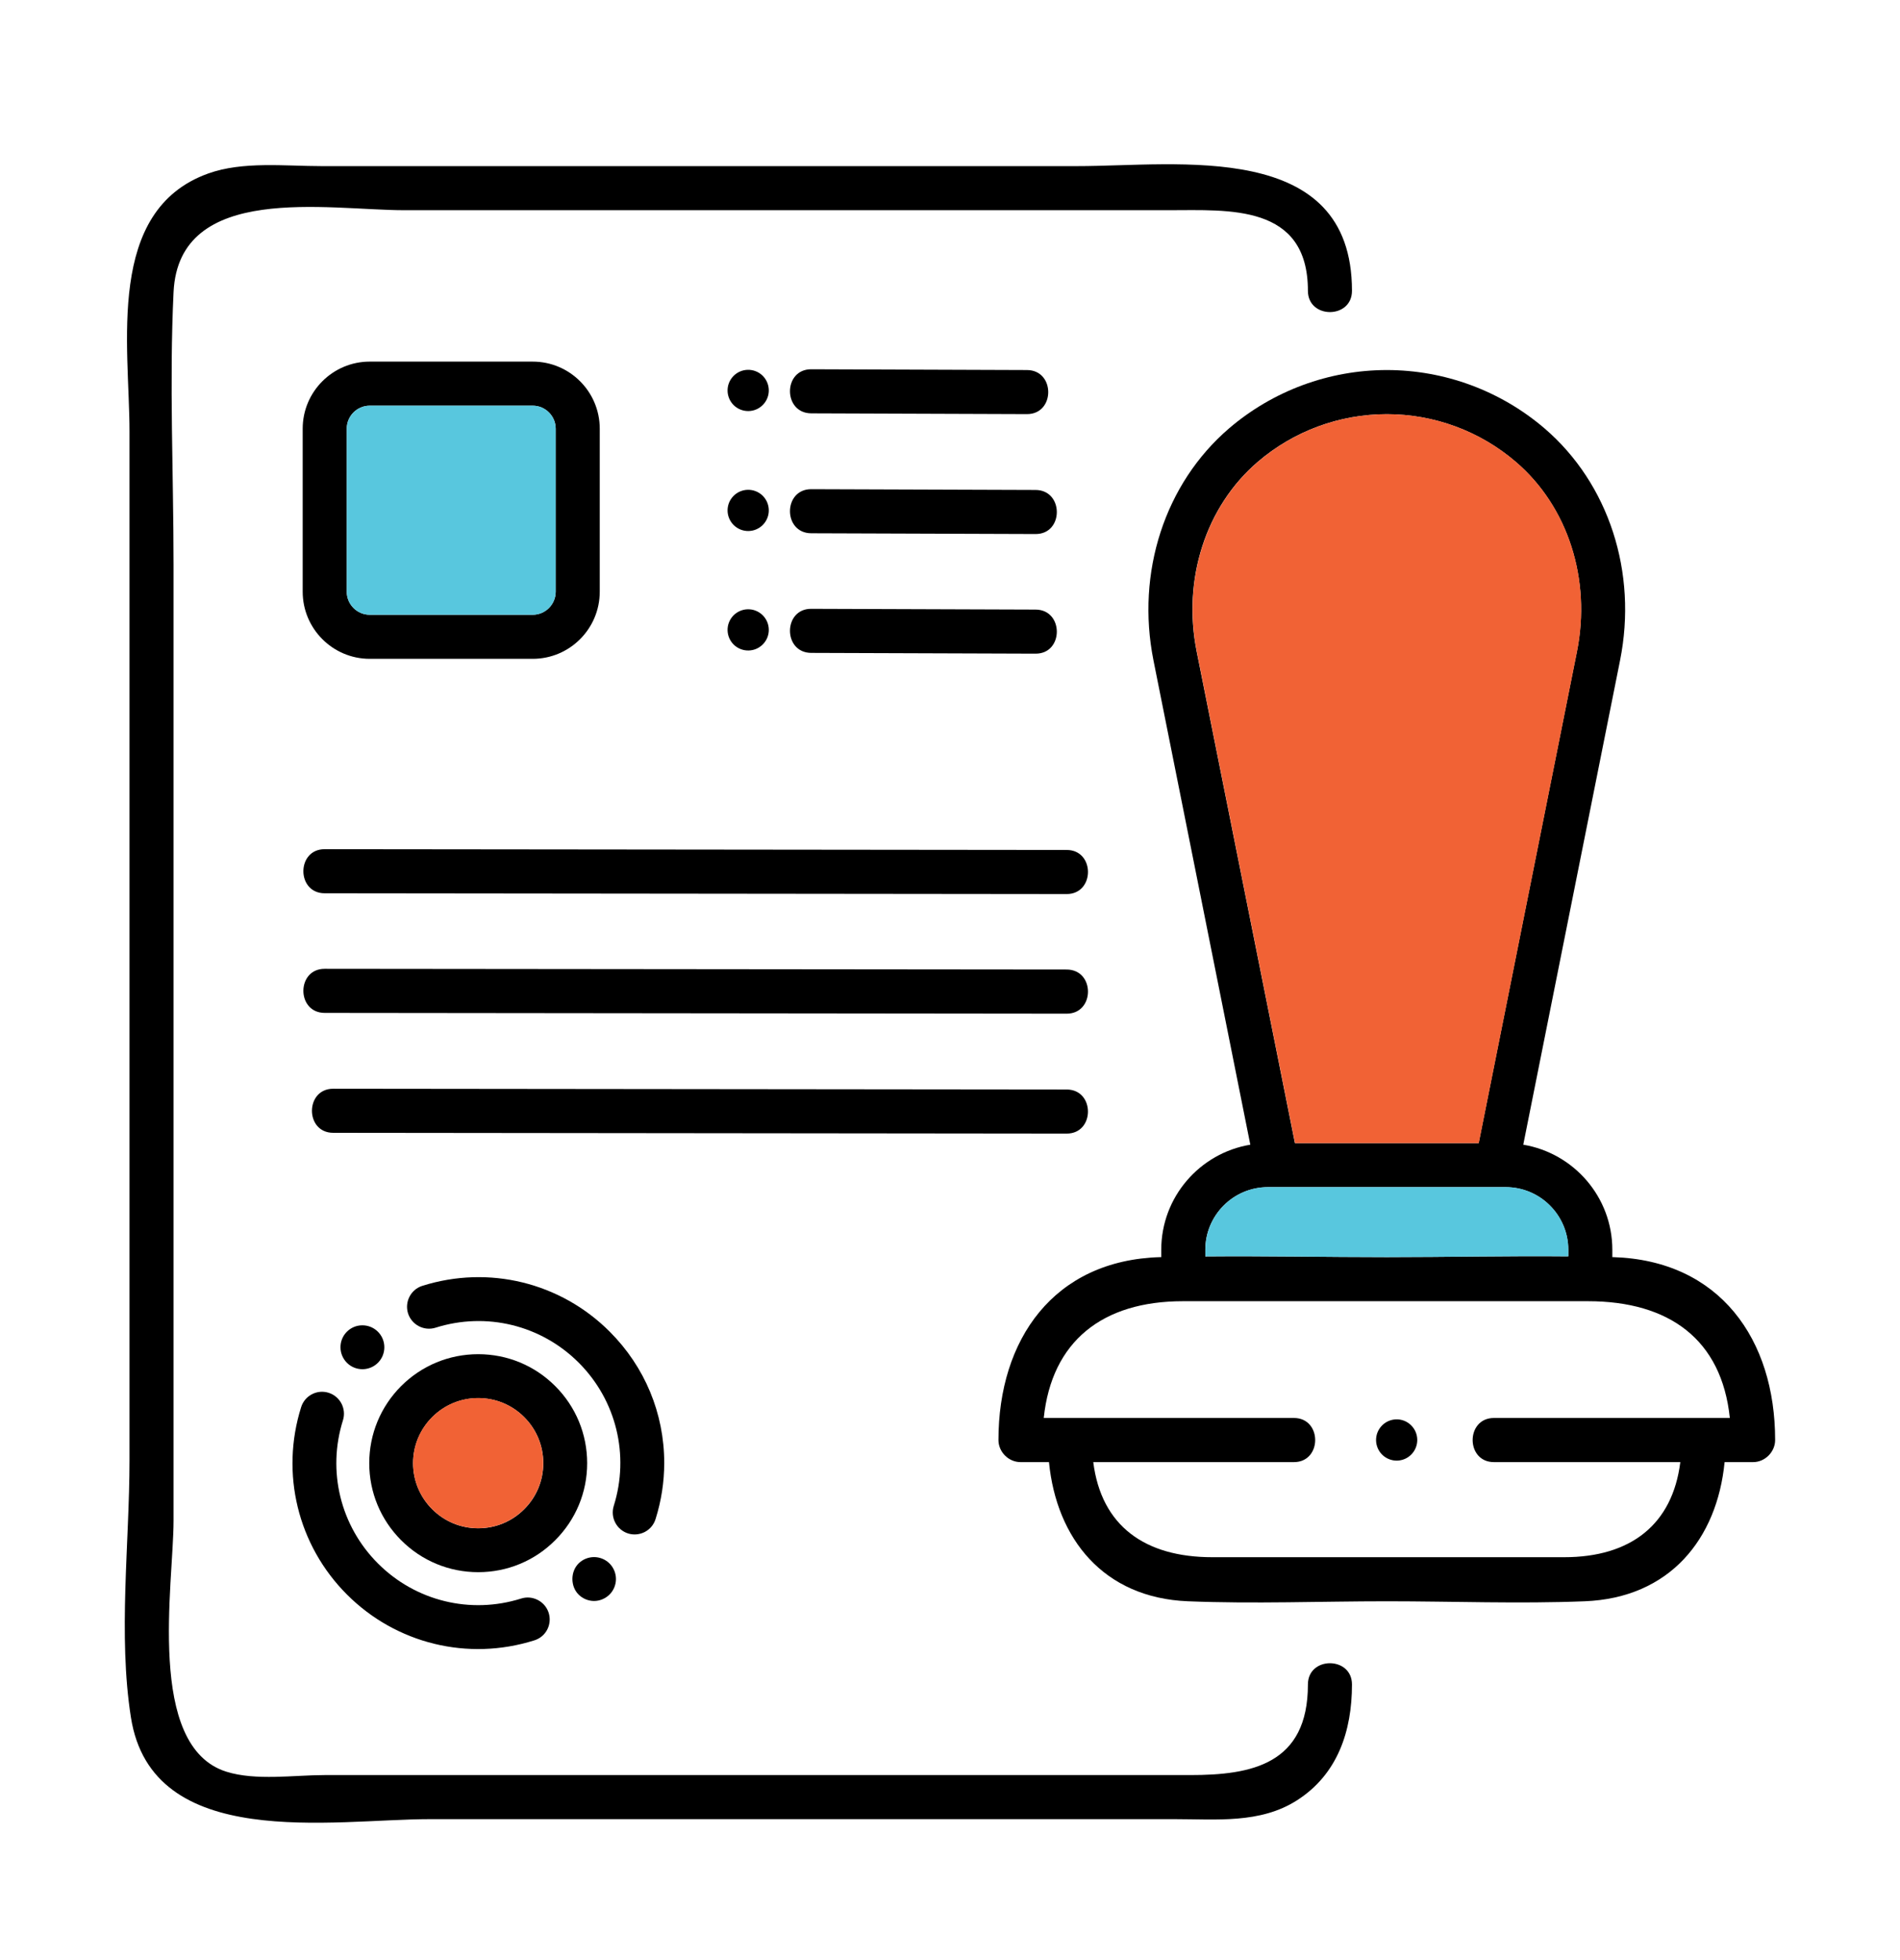
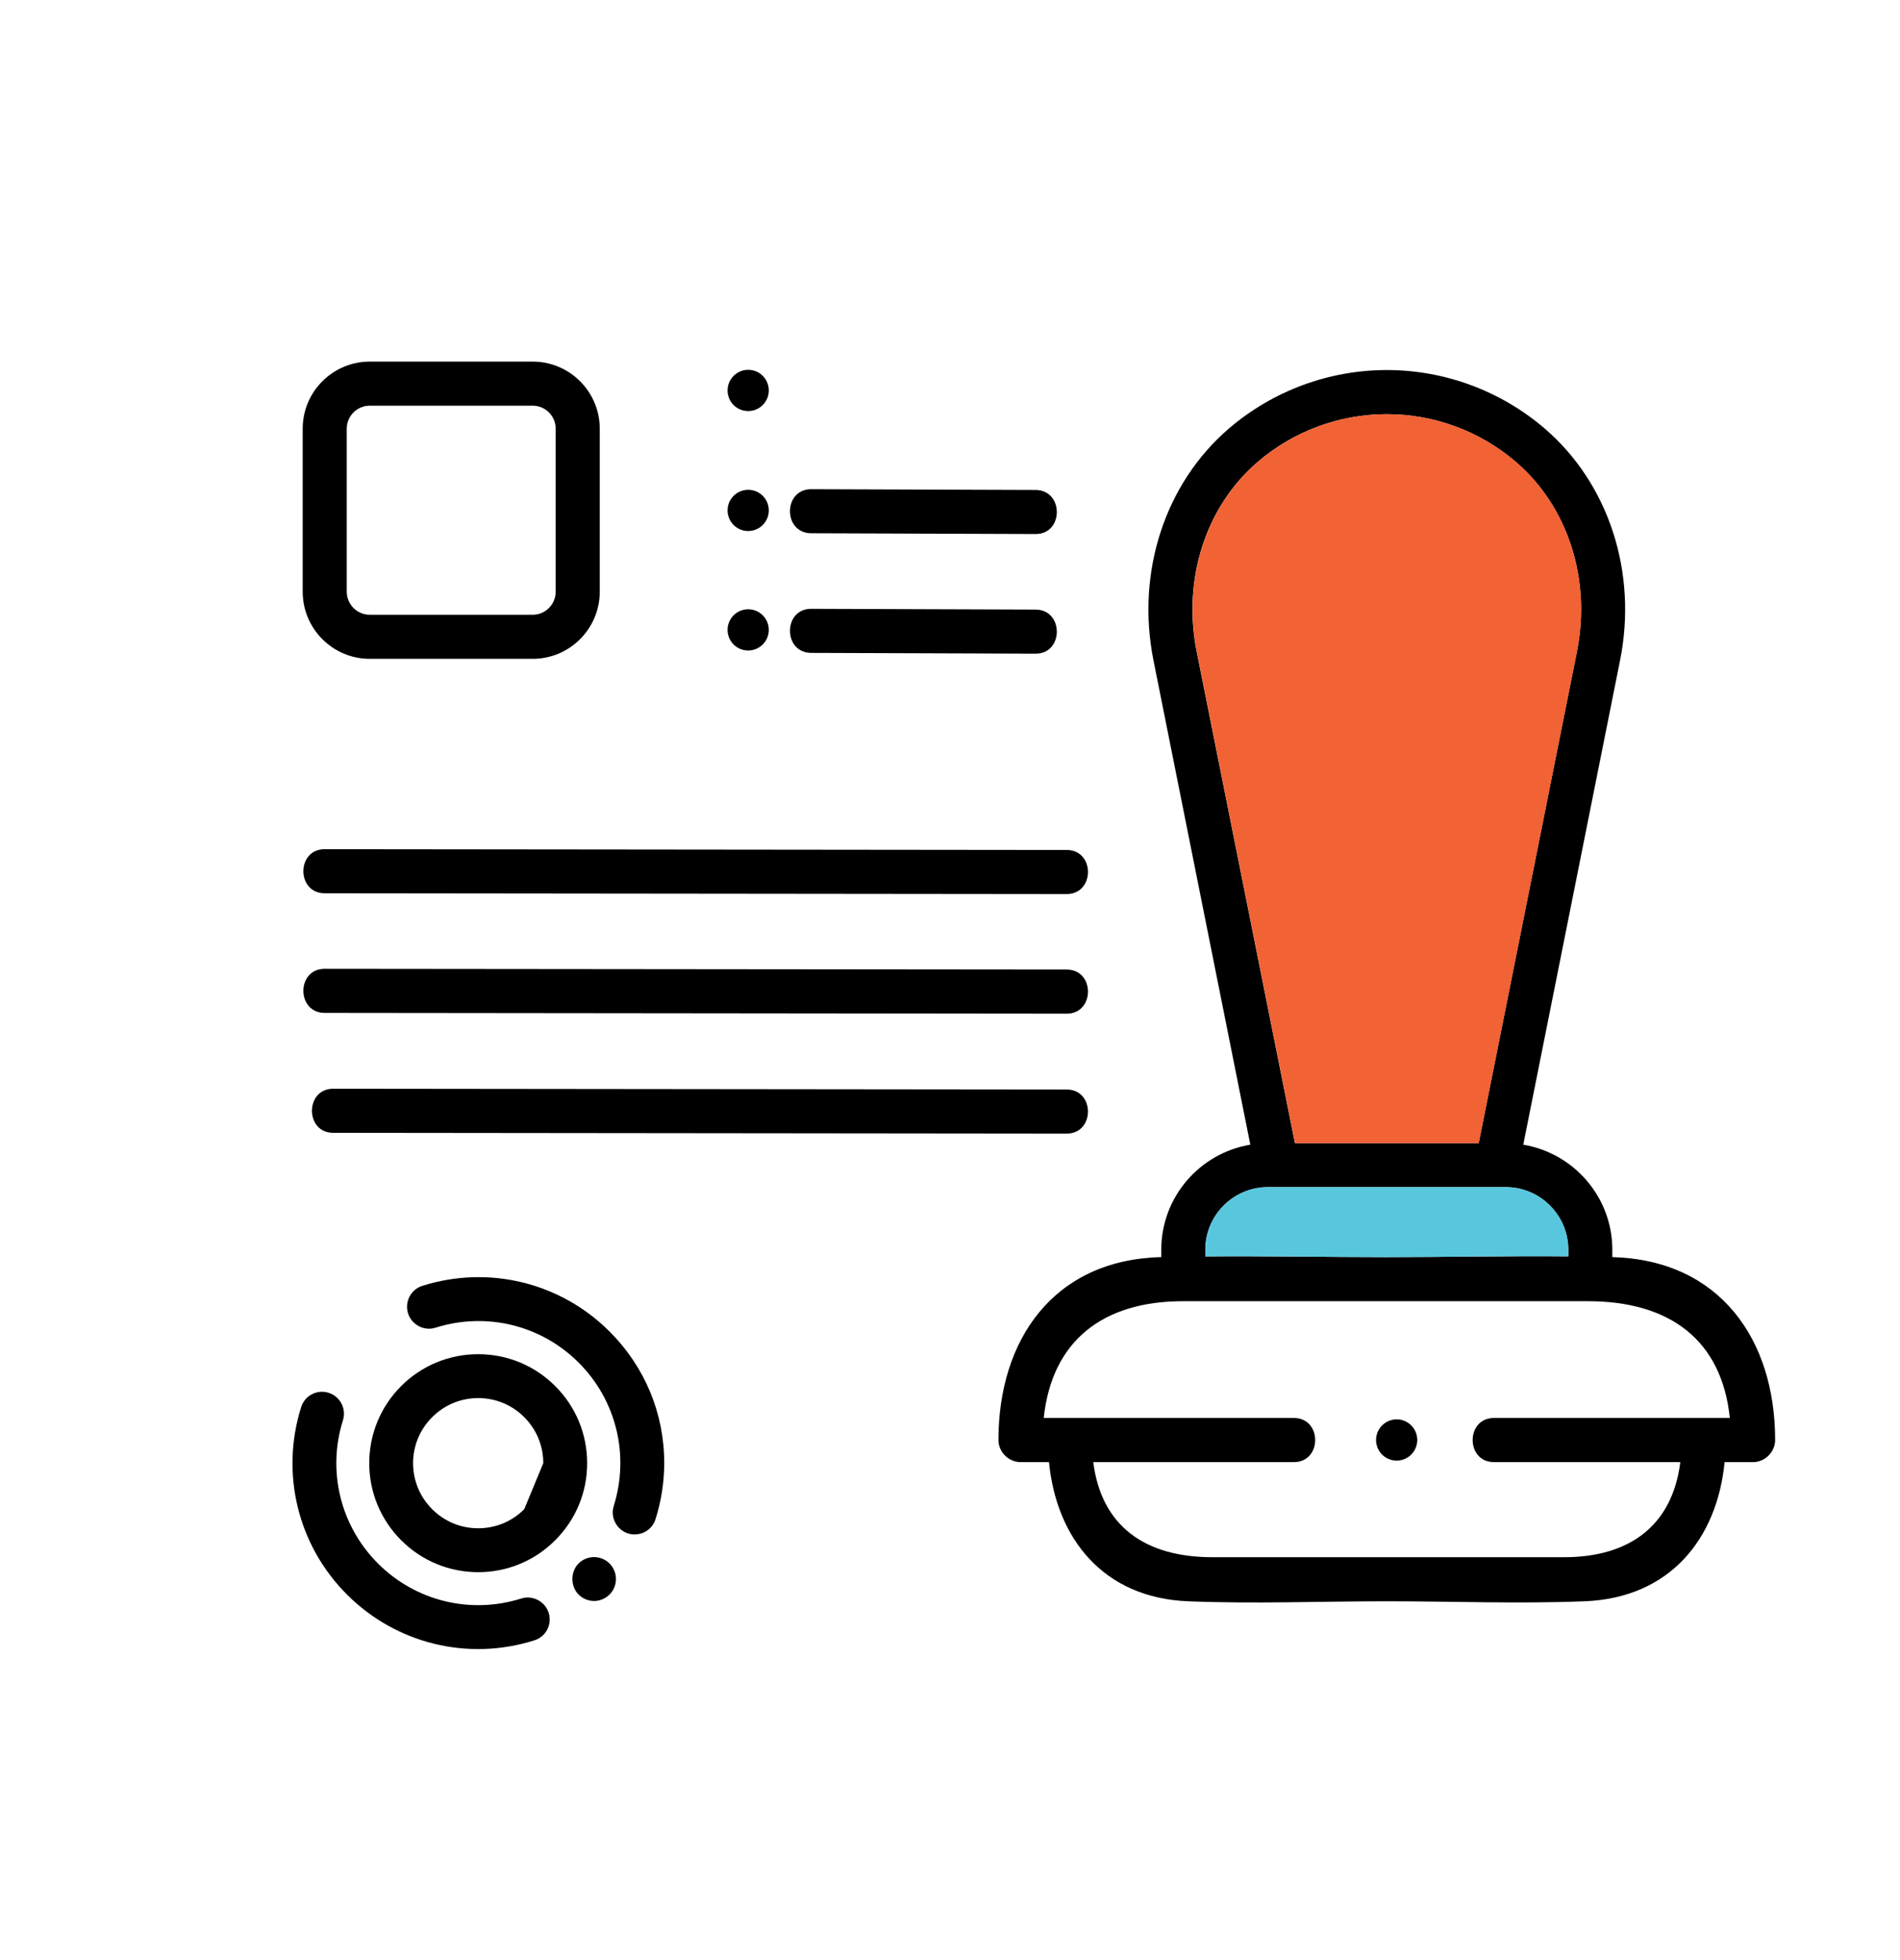
<svg xmlns="http://www.w3.org/2000/svg" width="32" height="33" viewBox="0 0 32 33" fill="none">
-   <path d="M2.205 28.914C2.561 31.184 5.61 30.627 7.238 30.627H16.303H19.783C20.481 30.627 21.223 30.706 21.841 30.312C22.531 29.873 22.77 29.14 22.77 28.36C22.77 27.883 22.028 27.882 22.028 28.36C22.028 29.707 21.077 29.885 20.044 29.885C19.065 29.885 18.086 29.885 17.107 29.885C14.343 29.885 11.578 29.885 8.814 29.885C7.697 29.885 6.58 29.885 5.463 29.885C4.957 29.885 4.307 29.984 3.812 29.828C2.454 29.401 2.923 26.662 2.923 25.603C2.923 20.236 2.923 14.869 2.923 9.501C2.923 7.98 2.85 6.439 2.923 4.919C3.011 3.062 5.527 3.539 6.809 3.539H15.968H19.688C20.693 3.539 22.028 3.429 22.028 4.896C22.028 5.373 22.77 5.374 22.77 4.896C22.77 2.342 19.845 2.797 18.141 2.797C15.145 2.797 12.148 2.797 9.152 2.797C7.905 2.797 6.659 2.797 5.412 2.797C4.803 2.797 4.089 2.712 3.507 2.921C1.772 3.543 2.181 5.821 2.181 7.266V24.584C2.181 25.98 1.987 27.527 2.205 28.914Z" fill="black" />
-   <path d="M17.296 6.972C17.774 6.973 17.774 6.231 17.296 6.23C16.085 6.225 14.874 6.221 13.663 6.217C13.186 6.215 13.185 6.957 13.663 6.959C14.874 6.963 16.085 6.967 17.296 6.972Z" fill="black" />
  <path d="M12.852 6.813C12.985 6.674 12.979 6.455 12.841 6.322C12.702 6.19 12.482 6.195 12.35 6.334C12.217 6.473 12.223 6.693 12.361 6.825C12.5 6.957 12.72 6.952 12.852 6.813Z" fill="black" />
  <path d="M13.663 8.978C14.922 8.983 16.182 8.987 17.441 8.991C17.918 8.993 17.919 8.251 17.441 8.249C16.182 8.245 14.922 8.241 13.663 8.236C13.186 8.235 13.185 8.977 13.663 8.978Z" fill="black" />
  <path d="M12.361 8.844C12.5 8.977 12.72 8.971 12.852 8.833C12.985 8.694 12.979 8.474 12.841 8.342C12.702 8.21 12.482 8.215 12.35 8.354C12.217 8.492 12.223 8.712 12.361 8.844Z" fill="black" />
  <path d="M13.663 10.992C14.922 10.996 16.182 11.001 17.441 11.005C17.918 11.007 17.919 10.264 17.441 10.263C16.182 10.259 14.922 10.254 13.663 10.25C13.186 10.248 13.185 10.991 13.663 10.992Z" fill="black" />
  <path d="M12.361 10.856C12.5 10.988 12.72 10.983 12.852 10.844C12.985 10.706 12.979 10.486 12.841 10.354C12.702 10.221 12.482 10.227 12.35 10.365C12.217 10.504 12.223 10.724 12.361 10.856Z" fill="black" />
  <path d="M8.972 6.088H6.227C5.604 6.088 5.098 6.595 5.098 7.217V9.962C5.098 10.585 5.604 11.092 6.227 11.092H8.972C9.595 11.092 10.101 10.585 10.101 9.962V7.217C10.101 6.595 9.595 6.088 8.972 6.088ZM9.359 9.962C9.359 10.176 9.185 10.35 8.972 10.35H6.227C6.014 10.35 5.84 10.176 5.84 9.962V7.217C5.84 7.004 6.014 6.83 6.227 6.83H8.972C9.185 6.83 9.359 7.004 9.359 7.217V9.962Z" fill="black" />
  <path d="M10.578 25.817C10.672 25.846 10.772 25.837 10.86 25.792C10.947 25.746 11.012 25.669 11.041 25.575C11.138 25.268 11.187 24.95 11.187 24.63C11.187 23.797 10.861 23.012 10.269 22.42C9.441 21.591 8.232 21.296 7.114 21.648C6.919 21.709 6.812 21.917 6.872 22.111C6.934 22.305 7.141 22.414 7.336 22.353C8.19 22.083 9.114 22.309 9.747 22.942C10.38 23.575 10.605 24.499 10.337 25.353C10.276 25.547 10.384 25.755 10.578 25.817Z" fill="black" />
  <path d="M5.844 26.846C6.672 27.674 7.881 27.97 8.999 27.617C9.154 27.569 9.258 27.427 9.258 27.265C9.258 27.228 9.252 27.19 9.241 27.154C9.211 27.06 9.146 26.983 9.059 26.938C8.971 26.892 8.871 26.883 8.777 26.913C7.923 27.182 6.999 26.956 6.366 26.323C5.733 25.69 5.507 24.767 5.776 23.912C5.837 23.718 5.729 23.51 5.535 23.449C5.341 23.387 5.133 23.496 5.072 23.69C4.72 24.808 5.015 26.017 5.844 26.846Z" fill="black" />
-   <path d="M9.889 24.634C9.889 24.144 9.698 23.683 9.351 23.336C9.005 22.99 8.544 22.799 8.054 22.799C7.564 22.799 7.103 22.99 6.756 23.336C6.41 23.683 6.219 24.144 6.219 24.634C6.219 25.124 6.41 25.584 6.756 25.931C7.103 26.278 7.564 26.469 8.054 26.469C8.544 26.469 9.005 26.278 9.351 25.931C9.698 25.584 9.889 25.124 9.889 24.634ZM8.829 25.409C8.622 25.616 8.347 25.73 8.054 25.73C7.761 25.73 7.486 25.616 7.279 25.409C7.072 25.202 6.957 24.927 6.957 24.634C6.957 24.341 7.072 24.066 7.279 23.859C7.486 23.652 7.761 23.538 8.054 23.538C8.347 23.538 8.622 23.652 8.829 23.859C9.036 24.066 9.15 24.341 9.15 24.634C9.15 24.927 9.036 25.202 8.829 25.409Z" fill="black" />
-   <path d="M6.11 23.052C6.209 23.05 6.301 23.01 6.37 22.939C6.436 22.87 6.473 22.779 6.473 22.683C6.473 22.581 6.433 22.487 6.36 22.416C6.289 22.348 6.195 22.311 6.097 22.313C5.998 22.314 5.906 22.355 5.838 22.425C5.696 22.572 5.701 22.806 5.847 22.948C5.918 23.017 6.011 23.053 6.11 23.052Z" fill="black" />
+   <path d="M9.889 24.634C9.889 24.144 9.698 23.683 9.351 23.336C9.005 22.99 8.544 22.799 8.054 22.799C7.564 22.799 7.103 22.99 6.756 23.336C6.41 23.683 6.219 24.144 6.219 24.634C6.219 25.124 6.41 25.584 6.756 25.931C7.103 26.278 7.564 26.469 8.054 26.469C8.544 26.469 9.005 26.278 9.351 25.931C9.698 25.584 9.889 25.124 9.889 24.634ZM8.829 25.409C8.622 25.616 8.347 25.73 8.054 25.73C7.761 25.73 7.486 25.616 7.279 25.409C7.072 25.202 6.957 24.927 6.957 24.634C6.957 24.341 7.072 24.066 7.279 23.859C7.486 23.652 7.761 23.538 8.054 23.538C8.347 23.538 8.622 23.652 8.829 23.859C9.036 24.066 9.15 24.341 9.15 24.634Z" fill="black" />
  <path d="M10.005 26.954C10.102 26.954 10.197 26.914 10.266 26.845C10.335 26.777 10.374 26.681 10.374 26.584C10.374 26.487 10.335 26.392 10.266 26.323C10.197 26.254 10.102 26.215 10.005 26.215C9.908 26.215 9.812 26.254 9.744 26.323C9.606 26.46 9.606 26.708 9.744 26.845C9.812 26.914 9.908 26.954 10.005 26.954Z" fill="black" />
  <path d="M17.965 18.343C13.848 18.339 9.73 18.334 5.612 18.33C5.135 18.33 5.134 19.072 5.612 19.072C9.73 19.076 13.848 19.081 17.965 19.085C18.443 19.086 18.443 18.343 17.965 18.343Z" fill="black" />
  <path d="M5.468 16.311C4.99 16.31 4.99 17.052 5.468 17.053C9.634 17.057 13.8 17.061 17.965 17.066C18.443 17.066 18.444 16.324 17.965 16.323C13.8 16.319 9.634 16.315 5.468 16.311Z" fill="black" />
  <path d="M5.468 15.039C9.634 15.043 13.8 15.048 17.965 15.052C18.443 15.052 18.444 14.31 17.965 14.31C13.8 14.306 9.634 14.301 5.468 14.297C4.99 14.296 4.99 15.039 5.468 15.039Z" fill="black" />
  <path d="M17.188 24.616H17.667C17.793 25.901 18.582 26.902 20.008 26.959C21.12 27.004 22.244 26.959 23.357 26.959C24.464 26.959 25.582 27.003 26.689 26.959C28.122 26.903 28.919 25.91 29.046 24.616H29.526C29.726 24.616 29.897 24.445 29.897 24.244C29.897 22.552 28.967 21.22 27.168 21.165C27.164 21.165 27.159 21.165 27.155 21.165V21.041C27.155 20.152 26.505 19.414 25.655 19.272L27.285 11.119C27.582 9.637 27.095 8.141 26.014 7.213C25.275 6.58 24.331 6.23 23.357 6.23C22.382 6.23 21.438 6.58 20.699 7.213C19.618 8.141 19.131 9.637 19.427 11.119L21.058 19.272C20.208 19.413 19.558 20.152 19.558 21.041V21.165C19.554 21.165 19.549 21.165 19.545 21.165C17.745 21.214 16.816 22.555 16.816 24.244C16.816 24.445 16.986 24.616 17.188 24.616ZM21.182 7.777C21.787 7.258 22.559 6.973 23.357 6.973C24.154 6.973 24.926 7.258 25.53 7.777C26.408 8.529 26.802 9.754 26.558 10.973L24.904 19.245H21.809L20.155 10.973C19.911 9.754 20.305 8.529 21.182 7.777ZM20.3 21.041C20.3 20.46 20.773 19.987 21.353 19.987H25.36C25.94 19.987 26.413 20.46 26.413 21.041V21.152C25.395 21.142 24.373 21.165 23.357 21.165C22.339 21.165 21.319 21.144 20.3 21.153L20.3 21.041ZM19.923 21.907H26.744C28.114 21.907 28.997 22.552 29.134 23.873C28.988 23.873 28.841 23.873 28.695 23.873C27.606 23.873 26.517 23.873 25.428 23.873C25.339 23.873 25.25 23.873 25.161 23.873C24.683 23.873 24.683 24.616 25.161 24.616H25.428H28.3C28.169 25.664 27.468 26.217 26.344 26.217C25.348 26.217 24.352 26.217 23.357 26.217C22.377 26.217 21.397 26.217 20.417 26.217C19.284 26.217 18.548 25.692 18.413 24.616H21.592H21.792C22.27 24.616 22.27 23.873 21.792 23.873C21.725 23.873 21.659 23.873 21.592 23.873C20.401 23.873 19.209 23.873 18.018 23.873C17.872 23.873 17.726 23.873 17.579 23.873C17.714 22.582 18.566 21.907 19.923 21.907Z" fill="black" />
  <path d="M23.774 24.483C23.906 24.344 23.901 24.125 23.762 23.992C23.624 23.86 23.404 23.865 23.272 24.004C23.139 24.143 23.145 24.363 23.283 24.495C23.422 24.627 23.642 24.622 23.774 24.483Z" fill="black" />
-   <path d="M9.359 9.962C9.359 10.176 9.186 10.35 8.972 10.35H6.227C6.014 10.35 5.84 10.176 5.84 9.962V7.218C5.84 7.004 6.014 6.83 6.227 6.83H8.972C9.186 6.83 9.359 7.004 9.359 7.218V9.962Z" fill="#58C7DE" />
-   <path d="M8.828 25.408C8.621 25.615 8.346 25.729 8.053 25.729C7.76 25.729 7.485 25.615 7.278 25.408C7.071 25.201 6.957 24.926 6.957 24.633C6.957 24.34 7.071 24.065 7.278 23.858C7.485 23.651 7.76 23.537 8.053 23.537C8.346 23.537 8.622 23.651 8.828 23.858C9.035 24.065 9.149 24.34 9.149 24.633C9.149 24.926 9.035 25.201 8.828 25.408Z" fill="#F16235" />
  <path d="M21.184 7.777C21.789 7.258 22.561 6.973 23.358 6.973C24.156 6.973 24.928 7.258 25.532 7.777C26.41 8.529 26.803 9.754 26.56 10.973L24.906 19.245H21.811L20.157 10.973C19.913 9.754 20.307 8.529 21.184 7.777Z" fill="#F16235" />
  <path d="M20.301 21.04C20.301 20.459 20.773 19.986 21.354 19.986H25.36C25.941 19.986 26.414 20.459 26.414 21.04V21.151C25.395 21.141 24.374 21.164 23.357 21.164C22.34 21.164 21.319 21.143 20.301 21.152L20.301 21.04Z" fill="#58C7DE" />
</svg>